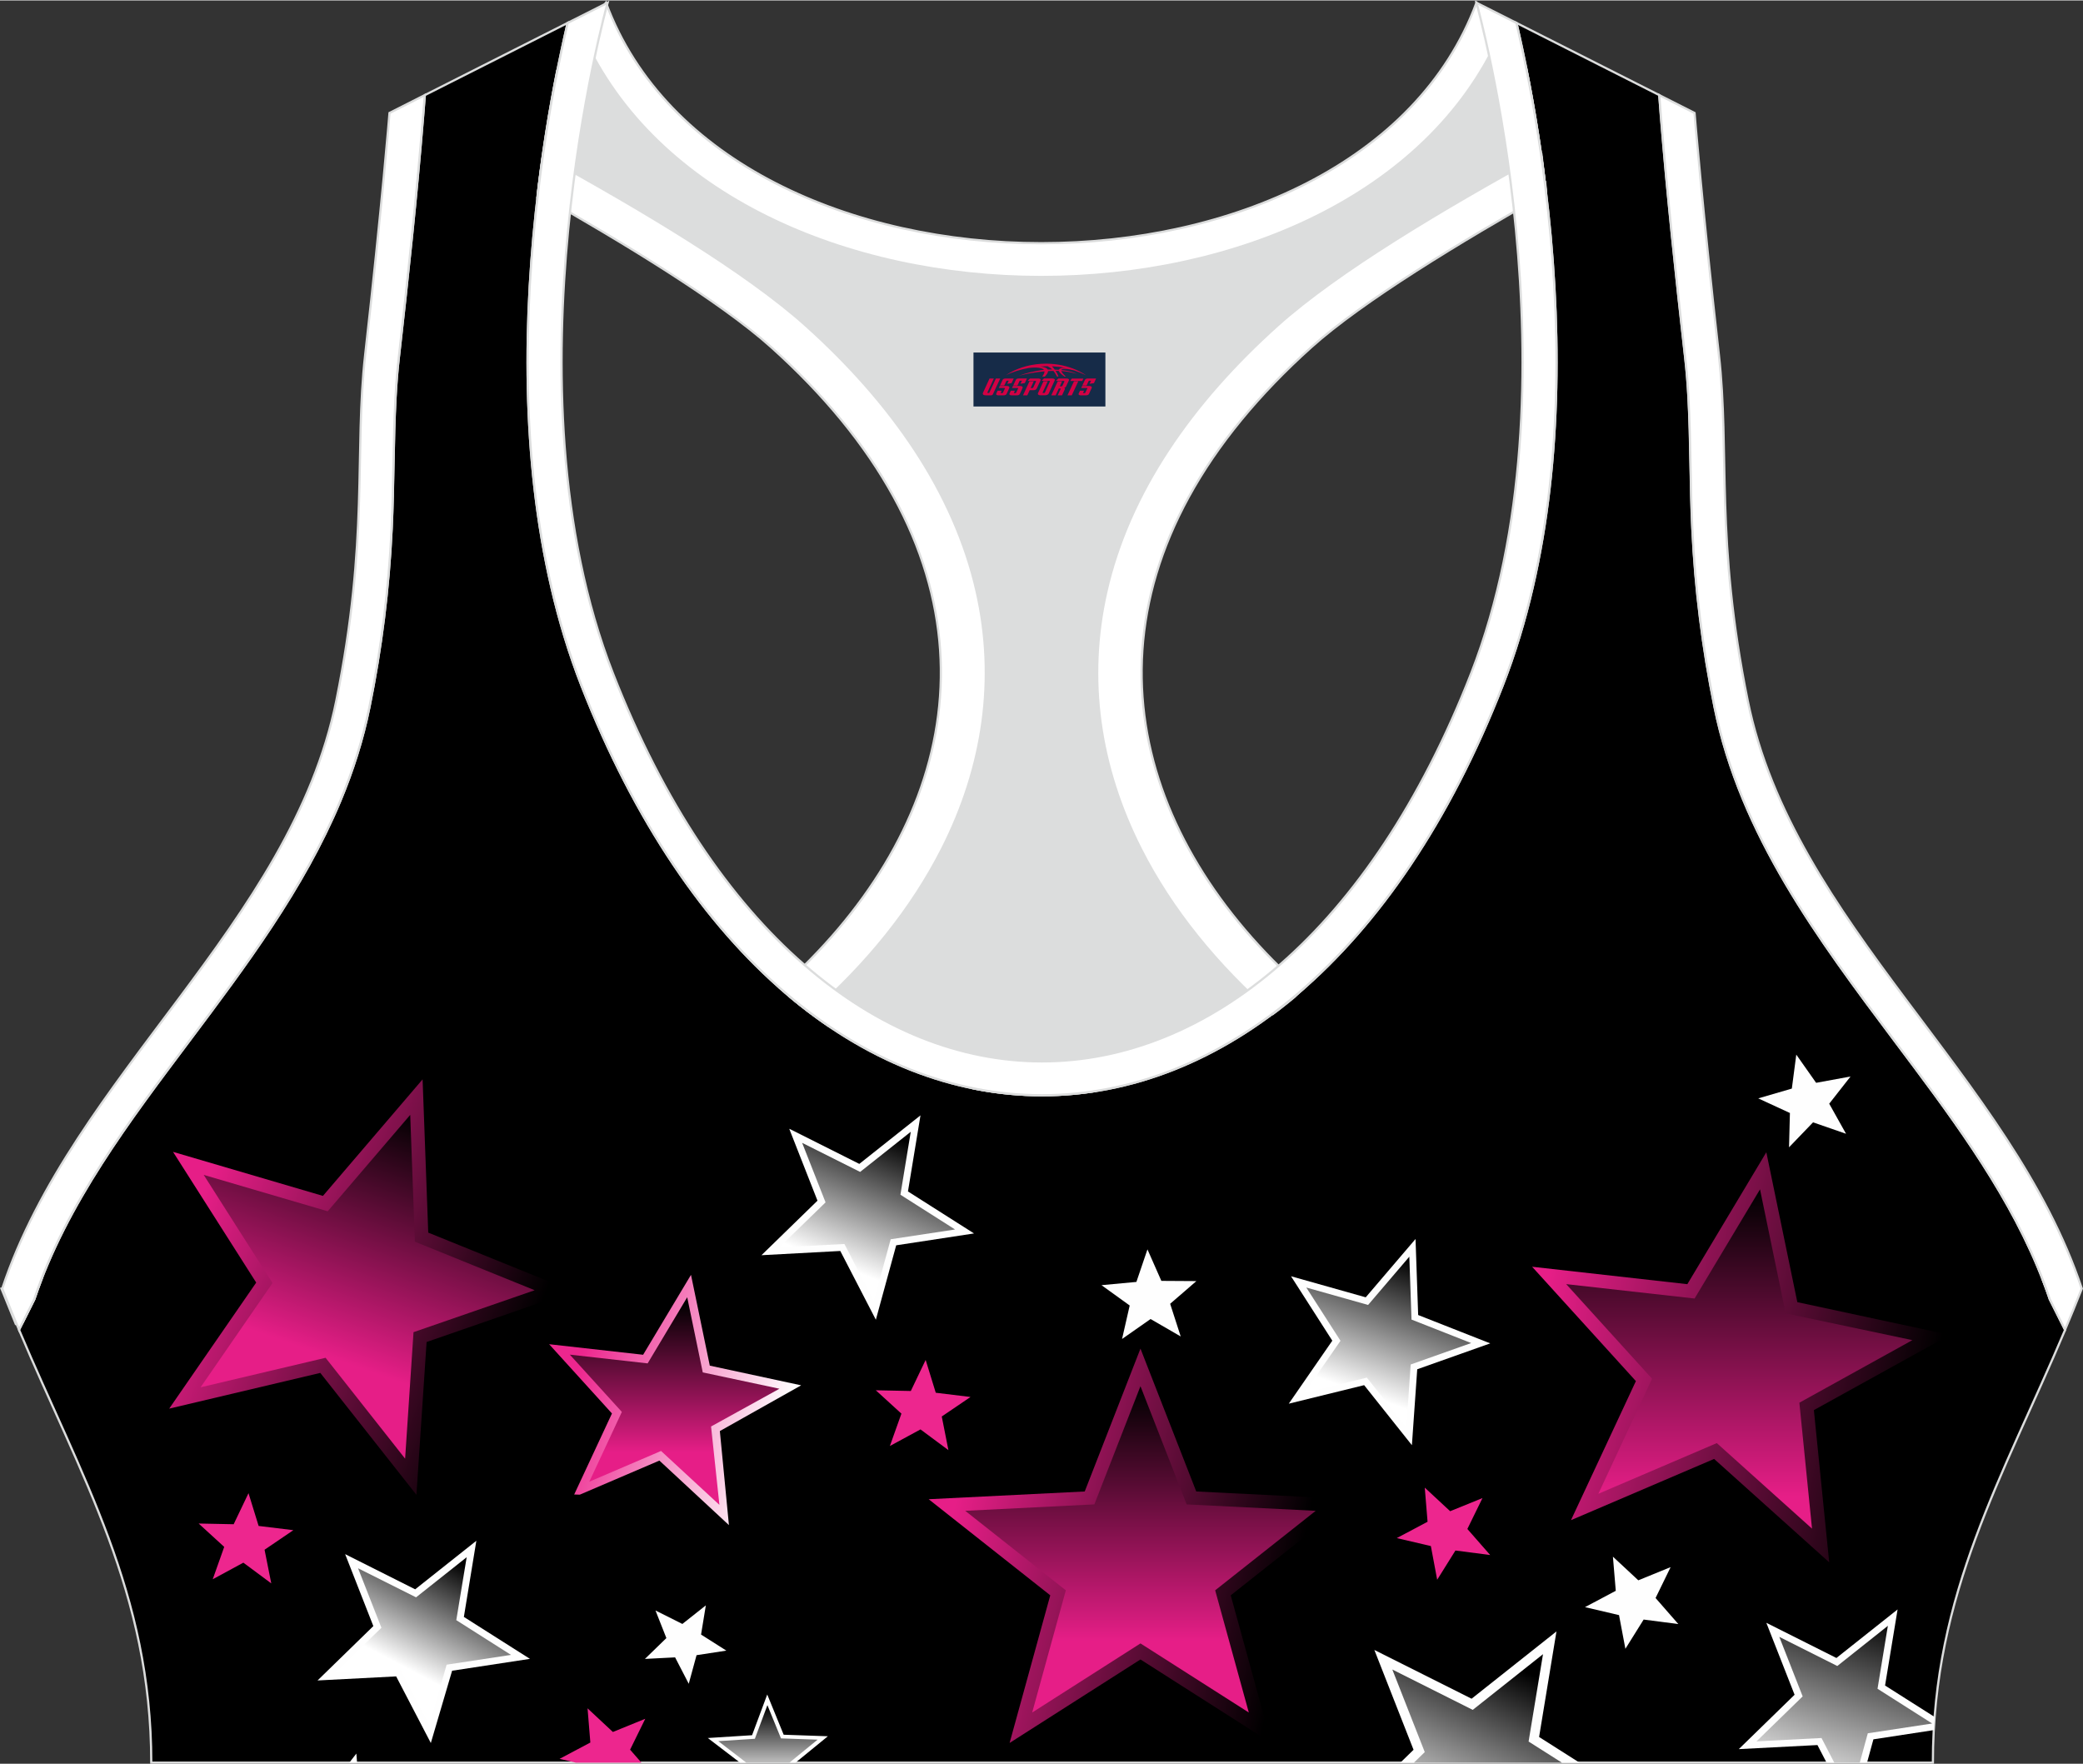
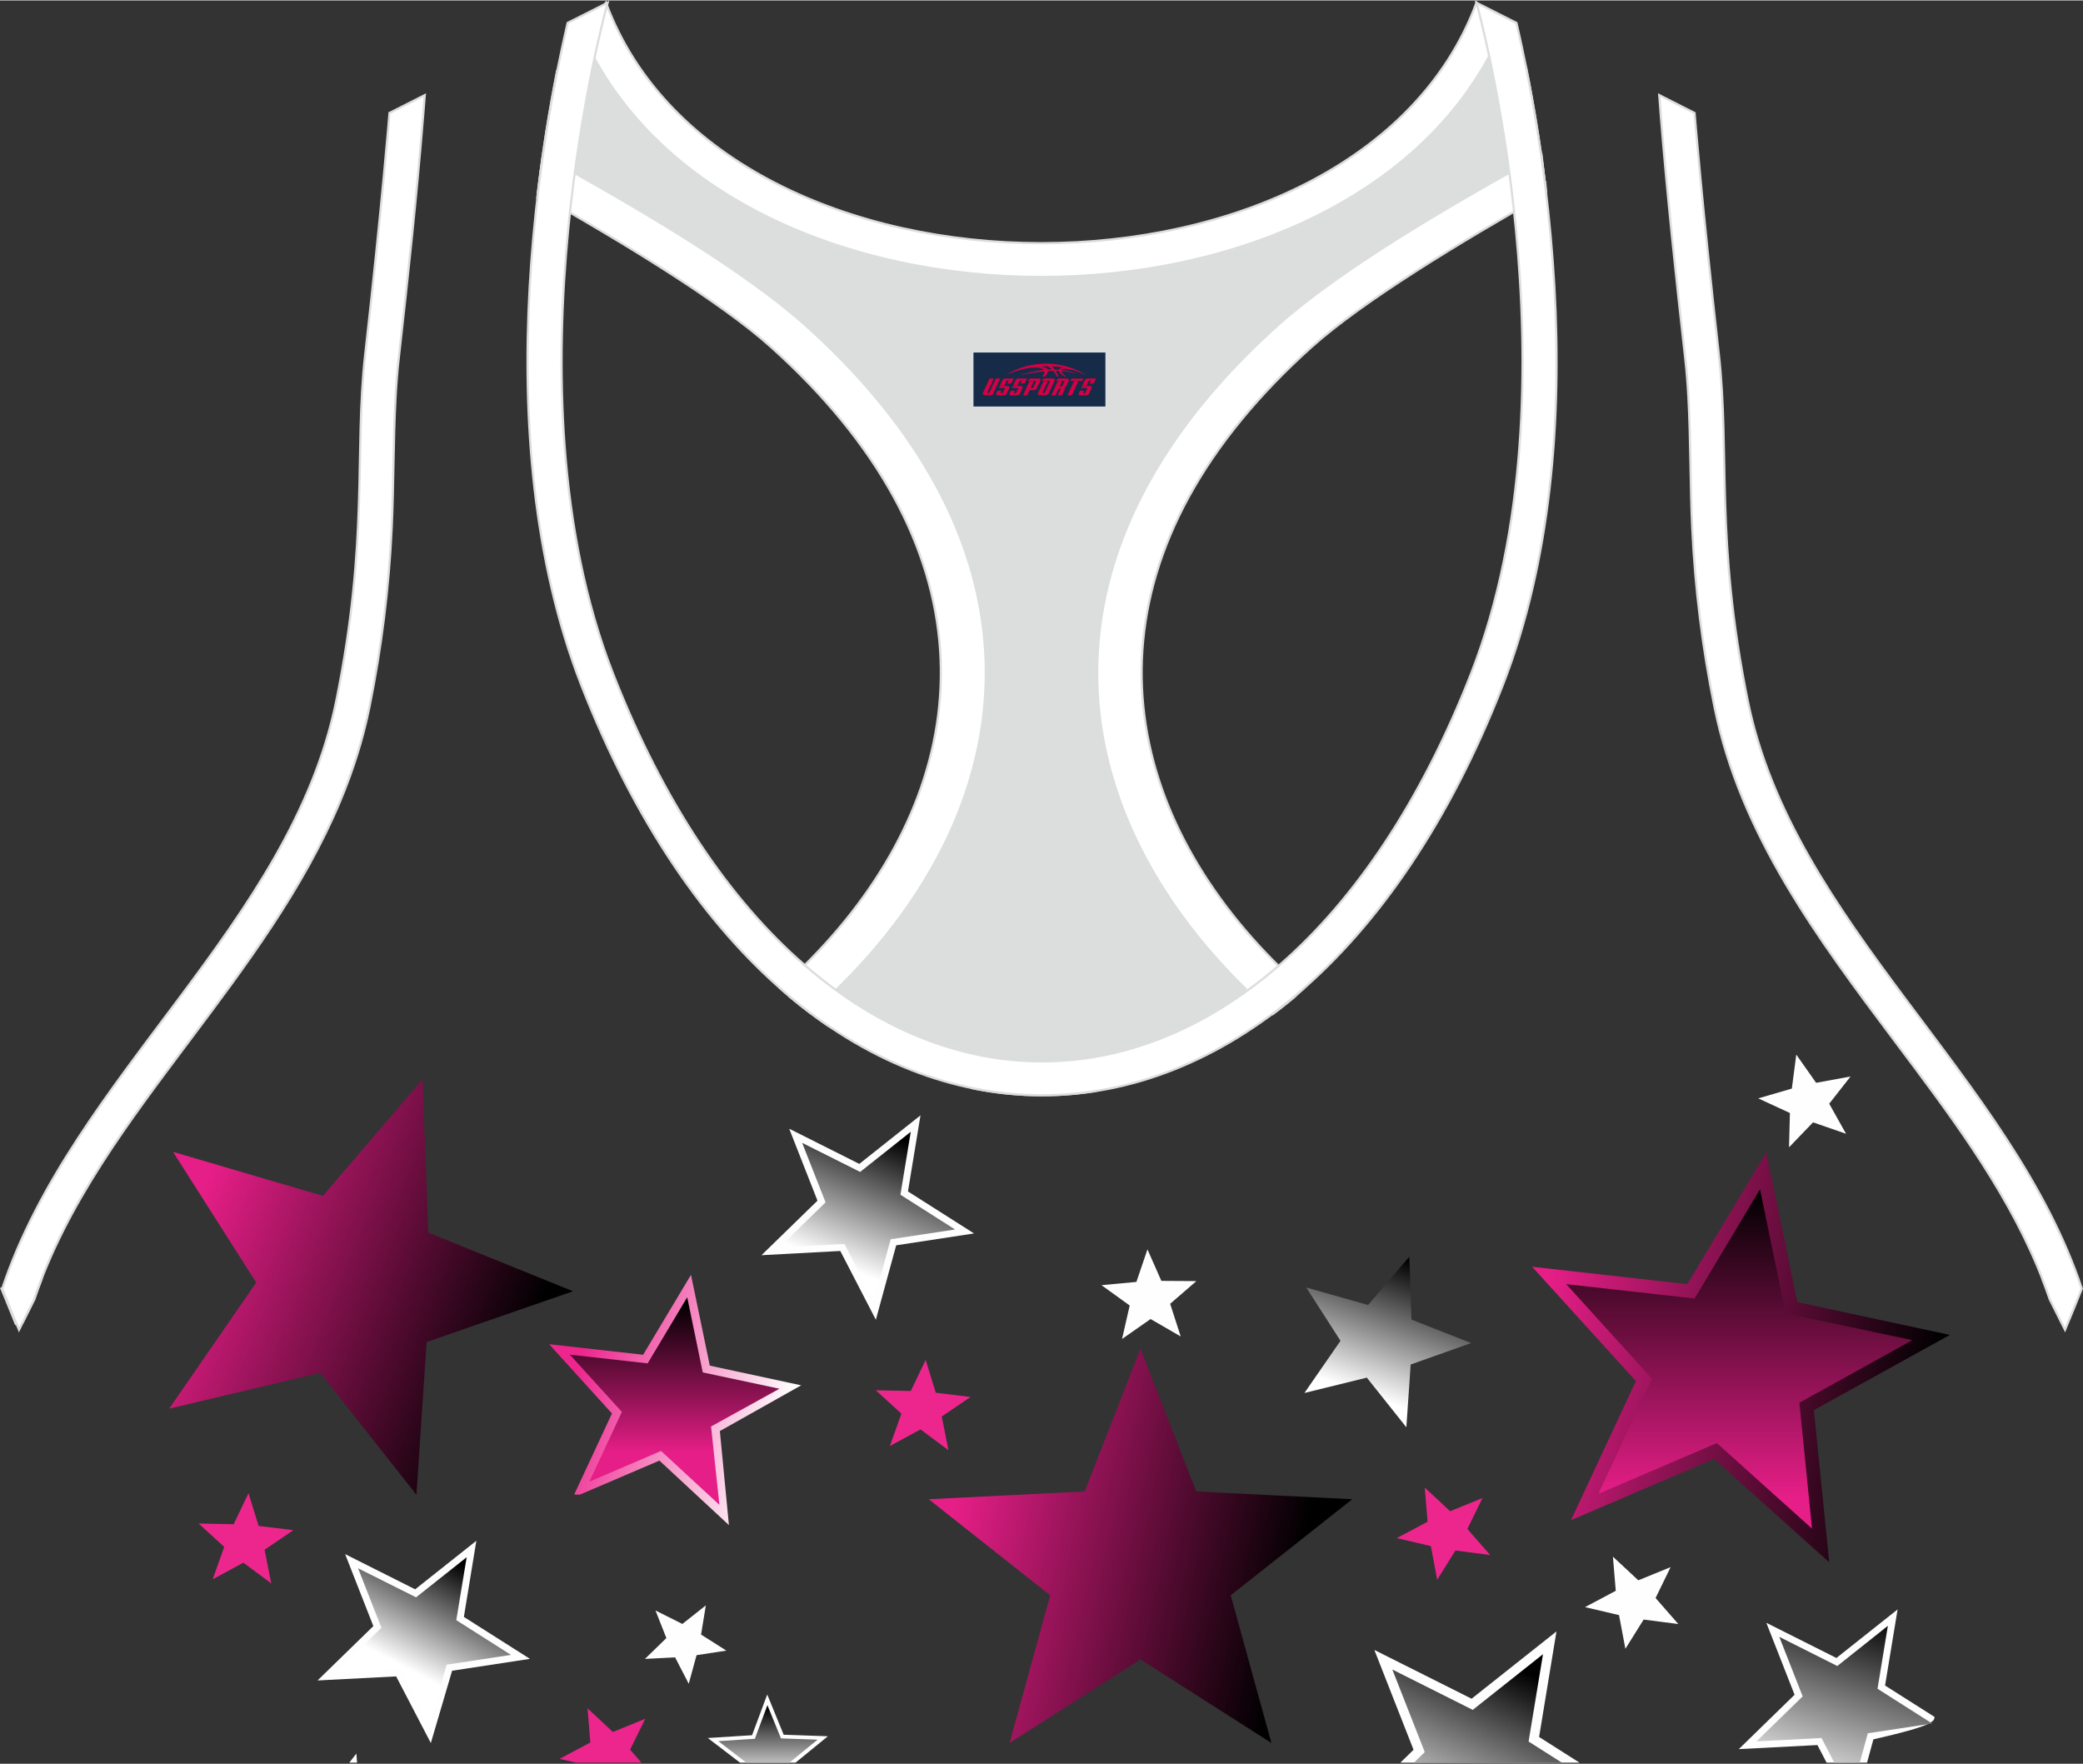
<svg xmlns="http://www.w3.org/2000/svg" version="1.1" id="图层_1" x="0px" y="0px" width="378.8px" height="320.8px" viewBox="0 0 378.95 320.77" enable-background="new 0 0 378.95 320.77" xml:space="preserve">
  <rect x="0" y="0" width="378.95" height="320.77" fill="#333333" stroke="none" />
  <g>
-     <path fill-rule="evenodd" clip-rule="evenodd" stroke="#DCDDDD" stroke-width="0.4" stroke-miterlimit="22.926" d="M275.88,4.09   l25.98,13.13l0.3,3.74c1.19,14.71,2.78,29.47,4.44,44.13c0.27,2.35,0.45,4.72,0.58,7.08c0.43,7.96,0.33,15.95,0.71,23.93   c0.52,11,1.86,21.69,4.05,32.49c4.72,23.22,18.82,42.1,32.73,60.65c9.62,12.83,19.79,26.21,26.01,41.09   c0.82,1.96,1.57,3.94,2.24,5.95l2.78,5.55c-11.28,26.72-24.06,47.88-24.06,78.74H189.83h-0.52H27.52   c0-30.86-12.78-52.02-24.06-78.74l2.78-5.55c5.76-17.31,17.41-32.6,28.24-47.04c10.28-13.7,20.75-27.66,27.41-43.56   c2.31-5.52,4.13-11.22,5.32-17.09c2.19-10.79,3.53-21.49,4.05-32.49c0.38-7.97,0.28-15.97,0.71-23.93   c0.13-2.37,0.31-4.73,0.58-7.08c1.66-14.66,3.25-29.42,4.44-44.13l0.3-3.74l25.98-13.13c-0.37,1.57-0.71,3.15-1.05,4.71   c-1.78,8.29-3.18,16.69-4.21,25.1c-2.93,23.86-3.13,49.43,2.32,72.94c1.4,6.05,3.2,12.02,5.46,17.81   c38.8,99.35,128.77,99.35,167.57,0c2.26-5.79,4.06-11.76,5.46-17.81c5.45-23.5,5.26-49.08,2.32-72.94   c-1.03-8.41-2.43-16.81-4.21-25.1C276.59,7.24,276.25,5.67,275.88,4.09z" />
    <polygon fill-rule="evenodd" clip-rule="evenodd" fill="#FEFEFE" points="127.54,297.27 132.14,300.19 126.72,301.02 125.3,306.22    122.82,301.42 117.33,301.7 121.23,297.91 119.25,292.89 124.14,295.34 128.41,291.96  " />
    <polygon fill-rule="evenodd" clip-rule="evenodd" fill="#FEFEFE" points="301.19,290.62 305.33,295.36 299.02,294.54 295.7,299.86    294.54,293.73 288.35,292.28 293.95,289.31 293.43,283.1 298.05,287.4 303.93,285  " />
    <polygon fill-rule="evenodd" clip-rule="evenodd" fill="#FEFEFE" points="332.78,200.7 335.84,206.17 329.84,204.09 325.47,208.63    325.63,202.39 319.87,199.73 325.98,197.95 326.79,191.77 330.4,196.9 336.66,195.75  " />
    <polygon fill-rule="evenodd" clip-rule="evenodd" fill="#FEFEFE" points="212.88,237.1 214.8,243.04 209.32,239.87 204.13,243.5    205.52,237.41 200.39,233.71 206.74,233.12 208.75,227.2 211.28,232.93 217.65,232.97  " />
    <polygon fill-rule="evenodd" clip-rule="evenodd" fill="#ED268E" points="116.69,320.57 114.63,318.21 117.39,312.59 111.5,314.99    106.89,310.69 107.4,316.91 101.8,319.88 104.75,320.57  " />
    <linearGradient id="SVGID_1_" gradientUnits="userSpaceOnUse" x1="142.793" y1="61.718" x2="105.069" y2="72.059" gradientTransform="matrix(1 0 0 -1 0 321.125)">
      <stop offset="0" style="stop-color:#FFFFFF" />
      <stop offset="1" style="stop-color:#ED268E" />
    </linearGradient>
    <path fill-rule="evenodd" clip-rule="evenodd" fill="url(#SVGID_1_)" d="M104.46,271.79c0.34,0.01,0.68,0.02,1.02,0.03l14.48-6.2   l12.65,11.74l-1.65-17.11l14.79-8.32l-16.62-3.58l-3.42-16.52L117,246.37l-17.1-1.92l11.43,12.6L104.46,271.79z" />
    <linearGradient id="SVGID_2_" gradientUnits="userSpaceOnUse" x1="351.513" y1="68.505" x2="280.279" y2="82.803" gradientTransform="matrix(1 0 0 -1 0 321.125)">
      <stop offset="0" style="stop-color:#000000" />
      <stop offset="1" style="stop-color:#E61E87" />
    </linearGradient>
    <polygon fill-rule="evenodd" clip-rule="evenodd" fill="url(#SVGID_2_)" points="354.73,242.76 326.98,236.8 321.34,209.53    306.97,233.53 278.73,230.36 297.61,251.16 285.8,276.46 311.84,265.32 332.78,284.13 329.99,256.44  " />
    <linearGradient id="SVGID_3_" gradientUnits="userSpaceOnUse" x1="122.739" y1="84.176" x2="122.739" y2="56.983" gradientTransform="matrix(1 0 0 -1 0 321.125)">
      <stop offset="0" style="stop-color:#000000" />
      <stop offset="1" style="stop-color:#E61E87" />
    </linearGradient>
    <polygon fill-rule="evenodd" clip-rule="evenodd" fill="url(#SVGID_3_)" points="130.88,273.68 129.36,259.42 141.8,252.55    127.85,249.58 125.02,235.91 117.82,247.94 103.67,246.35 113.13,256.77 107.21,269.46 120.26,263.87  " />
    <linearGradient id="SVGID_4_" gradientUnits="userSpaceOnUse" x1="316.424" y1="104.601" x2="316.424" y2="48.936" gradientTransform="matrix(1 0 0 -1 0 321.125)">
      <stop offset="0" style="stop-color:#000000" />
      <stop offset="1" style="stop-color:#E61E87" />
    </linearGradient>
    <polygon fill-rule="evenodd" clip-rule="evenodd" fill="url(#SVGID_4_)" points="347.91,243.71 324.86,238.84 320.19,216.28    308.29,236.14 284.93,233.52 300.55,250.73 290.78,271.66 312.33,262.44 329.65,278 327.35,255.09  " />
    <linearGradient id="SVGID_5_" gradientUnits="userSpaceOnUse" x1="235.153" y1="31.33" x2="173.11" y2="44.926" gradientTransform="matrix(1 0 0 -1 0 321.125)">
      <stop offset="0" style="stop-color:#000000" />
      <stop offset="1" style="stop-color:#E61E87" />
    </linearGradient>
    <polygon fill-rule="evenodd" clip-rule="evenodd" fill="url(#SVGID_5_)" points="217.63,271.24 246.01,272.65 223.9,290.13    231.3,316.99 207.48,301.8 183.67,316.99 191.07,290.13 168.95,272.65 197.34,271.24 207.48,245.25  " />
    <linearGradient id="SVGID_6_" gradientUnits="userSpaceOnUse" x1="207.484" y1="68.474" x2="207.484" y2="22.708" gradientTransform="matrix(1 0 0 -1 0 321.125)">
      <stop offset="0" style="stop-color:#000000" />
      <stop offset="1" style="stop-color:#E61E87" />
    </linearGradient>
-     <polygon fill-rule="evenodd" clip-rule="evenodd" fill="url(#SVGID_6_)" points="207.48,252.09 215.88,273.59 239.36,274.76    221.07,289.22 227.19,311.45 207.48,298.88 187.78,311.45 193.9,289.22 175.6,274.76 199.09,273.59  " />
    <polygon fill-rule="evenodd" clip-rule="evenodd" fill="#ED268E" points="266.95,278.06 271.1,282.8 264.78,281.98 261.46,287.3    260.31,281.17 254.11,279.72 259.71,276.75 259.2,270.54 263.82,274.83 269.7,272.44  " />
    <polygon fill-rule="evenodd" clip-rule="evenodd" fill="#ED268E" points="171.33,257.6 172.54,263.72 167.46,259.95 161.89,262.97    163.99,257.08 159.33,252.83 165.7,252.96 168.4,247.31 170.24,253.28 176.56,254.05  " />
    <polygon fill-rule="evenodd" clip-rule="evenodd" fill="#FEFEFE" points="128.77,316.09 134.63,320.57 144.73,320.57    150.61,315.77 142.57,315.49 139.58,308.17 136.82,315.58  " />
    <polygon fill-rule="evenodd" clip-rule="evenodd" fill="#FEFEFE" points="78.38,317 82.25,303.85 96.41,301.69 84.39,294.06    86.66,280.21 75.53,289.04 62.79,282.64 67.92,295.73 57.77,305.62 72.07,304.88  " />
-     <path fill-rule="evenodd" clip-rule="evenodd" fill="#FEFEFE" d="M351.94,312.25l-9-5.71l2.28-13.84l-11.13,8.83l-12.75-6.4   l5.14,13.09l-10.15,9.89l14.31-0.74l1.66,3.2h7.36l1.16-4.24l10.98-1.68C351.83,313.84,351.88,313.04,351.94,312.25z" />
-     <polygon fill-rule="evenodd" clip-rule="evenodd" fill="#FEFEFE" points="258,239.14 271.11,244.3 257.83,249.01 256.86,262.82    248.17,251.9 234.46,255.27 242.38,243.81 234.87,232.09 248.46,235.92 257.52,225.31  " />
+     <path fill-rule="evenodd" clip-rule="evenodd" fill="#FEFEFE" d="M351.94,312.25l-9-5.71l2.28-13.84l-11.13,8.83l-12.75-6.4   l5.14,13.09l-10.15,9.89l14.31-0.74l1.66,3.2h7.36l1.16-4.24C351.83,313.84,351.88,313.04,351.94,312.25z" />
    <linearGradient id="SVGID_7_" gradientUnits="userSpaceOnUse" x1="256.267" y1="91.952" x2="247.554" y2="67.825" gradientTransform="matrix(1 0 0 -1 0 321.125)">
      <stop offset="0" style="stop-color:#000000" />
      <stop offset="1" style="stop-color:#FFFFFF" />
    </linearGradient>
    <polygon fill-rule="evenodd" clip-rule="evenodd" fill="url(#SVGID_7_)" points="256.39,228.53 256.79,239.97 267.64,244.24    256.64,248.14 255.85,259.56 248.66,250.53 237.31,253.32 243.87,243.83 237.65,234.14 248.89,237.31  " />
    <polygon fill-rule="evenodd" clip-rule="evenodd" fill="#FEFEFE" points="280,315.9 287.35,320.57 254.76,320.57 257.16,318.23    250.03,300.07 267.72,308.94 283.16,296.7  " />
    <linearGradient id="SVGID_8_" gradientUnits="userSpaceOnUse" x1="273.352" y1="19.009" x2="258.799" y2="-12.395" gradientTransform="matrix(1 0 0 -1 0 321.125)">
      <stop offset="0" style="stop-color:#000000" />
      <stop offset="1" style="stop-color:#FFFFFF" />
    </linearGradient>
    <polygon fill-rule="evenodd" clip-rule="evenodd" fill="url(#SVGID_8_)" points="280.71,300.84 278.09,316.73 284.14,320.57    257.23,320.57 259.2,318.65 253.3,303.63 267.93,310.97  " />
    <linearGradient id="SVGID_9_" gradientUnits="userSpaceOnUse" x1="341.546" y1="27.822" x2="330.567" y2="-6.391" gradientTransform="matrix(1 0 0 -1 0 321.125)">
      <stop offset="0" style="stop-color:#000000" />
      <stop offset="1" style="stop-color:#FFFFFF" />
    </linearGradient>
    <polygon fill-rule="evenodd" clip-rule="evenodd" fill="url(#SVGID_9_)" points="343.45,295.68 341.57,307.13 351.51,313.45    339.8,315.23 338.34,320.57 333.7,320.57 331.38,316.09 319.55,316.7 327.95,308.52 323.7,297.69 334.25,302.99  " />
    <linearGradient id="SVGID_10_" gradientUnits="userSpaceOnUse" x1="139.714" y1="10.644" x2="139.714" y2="-2.929" gradientTransform="matrix(1 0 0 -1 0 321.125)">
      <stop offset="0" style="stop-color:#000000" />
      <stop offset="1" style="stop-color:#FFFFFF" />
    </linearGradient>
    <polygon fill-rule="evenodd" clip-rule="evenodd" fill="url(#SVGID_10_)" points="139.61,310.11 142.08,316.16 148.74,316.39    143.62,320.57 135.77,320.57 130.68,316.66 137.33,316.23  " />
    <linearGradient id="SVGID_11_" gradientUnits="userSpaceOnUse" x1="83.673" y1="36.826" x2="73.715" y2="17.868" gradientTransform="matrix(1 0 0 -1 0 321.125)">
      <stop offset="0" style="stop-color:#000000" />
      <stop offset="1" style="stop-color:#FFFFFF" />
    </linearGradient>
    <polygon fill-rule="evenodd" clip-rule="evenodd" fill="url(#SVGID_11_)" points="78.11,313.78 81.25,302.75 92.96,300.97    83.01,294.65 84.9,283.2 75.69,290.5 65.14,285.21 69.39,296.04 60.99,304.22 72.83,303.61  " />
    <linearGradient id="SVGID_12_" gradientUnits="userSpaceOnUse" x1="96.157" y1="78.045" x2="35.902" y2="102.045" gradientTransform="matrix(1 0 0 -1 0 321.125)">
      <stop offset="0" style="stop-color:#000000" />
      <stop offset="1" style="stop-color:#E61E87" />
    </linearGradient>
    <polygon fill-rule="evenodd" clip-rule="evenodd" fill="url(#SVGID_12_)" points="77.91,224.15 104.25,234.82 77.61,244.05    75.76,271.85 58.27,249.67 30.78,256.17 46.61,233.24 31.48,209.46 58.75,217.47 76.88,196.27  " />
    <linearGradient id="SVGID_13_" gradientUnits="userSpaceOnUse" x1="74.84" y1="118.799" x2="59.265" y2="74.502" gradientTransform="matrix(1 0 0 -1 0 321.125)">
      <stop offset="0" style="stop-color:#000000" />
      <stop offset="1" style="stop-color:#E61E87" />
    </linearGradient>
-     <polygon fill-rule="evenodd" clip-rule="evenodd" fill="url(#SVGID_13_)" points="74.63,202.73 75.48,225.8 97.27,234.63    75.23,242.26 73.7,265.27 59.23,246.92 36.49,252.29 49.58,233.32 37.06,213.65 59.62,220.27  " />
    <polygon fill-rule="evenodd" clip-rule="evenodd" fill="#FEFEFE" points="63.55,320.57 64.83,318.92 64.96,320.57  " />
    <polygon fill-rule="evenodd" clip-rule="evenodd" fill="#ED268E" points="48.13,281.84 49.35,287.96 44.27,284.19 38.7,287.21    40.79,281.32 36.14,277.07 42.51,277.2 45.21,271.55 47.05,277.51 53.37,278.28  " />
    <path fill-rule="evenodd" clip-rule="evenodd" fill="#DCDDDD" stroke="#DCDDDD" stroke-width="0.4" stroke-miterlimit="22.926" d="   M272.82,6.29l4.81,5.93c1.38,6.84,2.5,13.75,3.37,20.66c-23.16,11.23-48.23,28.16-60.89,46.31C187.73,125.59,209.87,155,234.42,180   l-35.08,18.39c-7.43,1.17-14.92,1.01-22.33-0.49l-26.37-11.4c-2.34-1.59-4.64-3.34-6.91-5.24c24.08-18.14,42.84-49.69,20.18-96.74   c-7.93-16.46-34.11-33.18-50.68-43.36c-3.5-2.15-9.7-3.69-15.48-5.29c0.08-0.66,0.15-1.31,0.23-1.97c0.87-7.08,2-14.15,3.39-21.16   l4.64-6.46C132.4,64.97,246.46,64.97,272.82,6.29z" />
    <path fill-rule="evenodd" clip-rule="evenodd" fill="#FFFFFF" stroke="#DCDDDD" stroke-width="0.4" stroke-miterlimit="22.926" d="   M2.87,240.76l-2.6-6.42c2.5-0.56,4.91-1.1,7.24-1.61c-0.45,1.18-0.88,2.36-1.28,3.55l-2.1,4.19L2.87,240.76L2.87,240.76z    M141.93,179.69c30.74-27.32,41.6-66.24,11.11-103.39c-3.65-4.45-7.9-8.88-12.77-13.25c-9.24-8.3-27.12-19.14-42.42-27.81   c0.05-0.45,0.11-0.89,0.16-1.34c0.23-1.9,0.49-3.8,0.76-5.69c17.71,9.72,36.87,21.12,47.76,30.89   c15.63,14.03,27.05,30.34,31.16,48.5c3.58,15.81,1.29,31.74-6.29,46.7c-5.55,10.95-13.75,21.06-23.88,29.93   C145.62,182.82,143.76,181.31,141.93,179.69z" />
    <path fill-rule="evenodd" clip-rule="evenodd" fill="#FFFFFF" stroke="#DCDDDD" stroke-width="0.4" stroke-miterlimit="22.926" d="   M375.99,240.76l2.6-6.42c-2.39-0.54-4.7-1.05-6.93-1.54l0.01,0.03l0.01,0.03l0.02,0.05v0.01l0.02,0.04l0.02,0.05v0.01l0.02,0.05   l0.01,0.03l0.01,0.02l0.04,0.11l0.02,0.05l0,0l0.02,0.05l0.02,0.04v0.01l0.02,0.05l0.01,0.03l0.01,0.03l0.02,0.05v0.01l0.02,0.04   l0.02,0.05l0,0l0.02,0.05l0.01,0.03l0.01,0.02l0.03,0.07l0.01,0.04l0.02,0.05l0,0l0.02,0.05l0.02,0.04V234l0.02,0.05l0.01,0.03   l0.01,0.03l0.02,0.05v0.01l0.02,0.04l0.02,0.05l0,0l0.02,0.05l0.01,0.04l0.01,0.02l0.02,0.05l0.01,0.02l0.01,0.03l0.02,0.05l0,0   l0.02,0.05l0.02,0.04v0.01l0.02,0.05l0.01,0.03l0.01,0.03l0.02,0.05v0.01l0.01,0.04l0.02,0.05l0,0l0.02,0.05l0.01,0.04l0.01,0.02   l0.02,0.05l0.01,0.02l0.01,0.03l0.02,0.05v0.01l0.02,0.05l0.02,0.05v0.01l0.02,0.05l0.01,0.03l0.01,0.02l0.02,0.05l0.01,0.01   l0.01,0.04l0.02,0.05l0,0l0.02,0.05l0.01,0.04l0.01,0.02l0.02,0.05l0.01,0.02l0.01,0.03l0.02,0.05v0.01l0.02,0.05l0.02,0.05v0.01   l0.02,0.05l0.01,0.03l0.01,0.02l0.02,0.06l0.01,0.02l0.01,0.04l0.02,0.06l2.14,4.27L375.99,240.76L375.99,240.76z M237.07,179.82   c-30.84-27.32-41.79-66.31-11.25-103.51c3.65-4.45,7.9-8.88,12.77-13.25c9.3-8.35,27.32-19.27,42.69-27.96v-0.02v-0.02v-0.02v-0.01   v-0.01V35v-0.02v-0.02v-0.02v-0.02V34.9v-0.02v-0.02v-0.02l-0.01-0.06v-0.02v-0.02v-0.02l-0.08-0.67v-0.02v-0.02v-0.04v-0.02v-0.02   v-0.02v-0.02v-0.02l-0.01-0.09l-0.01-0.09l-0.02-0.18v-0.03l-0.01-0.06l-0.01-0.09l-0.01-0.09l-0.01-0.09l-0.01-0.06v-0.03   l-0.01-0.09l-0.08-0.07L281,32.81l-0.01-0.09l0,0l-0.01-0.09l-0.01-0.09l-0.01-0.09l-0.01-0.09v-0.03l-0.02-0.07l-0.01-0.09   l-0.01-0.09l-0.01-0.09l-0.01-0.06v-0.04l-0.01-0.09l-0.01-0.09l-0.01-0.09l-0.01-0.09v-0.01l-0.01-0.09l-0.01-0.09l-0.01-0.09   l-0.01-0.09v-0.02l-0.01-0.07l-0.01-0.09l-0.01-0.09l-0.01-0.09l-0.01-0.05l-0.01-0.04l-0.01-0.09l-0.01-0.09l-0.01-0.09   l-0.01-0.08v-0.01l-0.01-0.09l-0.01-0.09l-0.01-0.09l-0.01-0.09v-0.02l-0.01-0.07l-0.01-0.09l-0.01-0.09l-0.01-0.09l-0.01-0.05   l-0.01-0.04l-0.01-0.09l-0.01-0.09l-0.01-0.09l-0.01-0.08v-0.01l-0.01-0.09L280.55,29l-0.01-0.09l-0.01-0.09V28.8l-0.01-0.07   l-0.01-0.09l-0.01-0.09l-0.01-0.09l-0.01-0.05l-0.01-0.04l-0.01-0.09l-0.01-0.09l-0.01-0.09c-17.79,9.75-37.07,21.21-48.02,31.04   c-15.63,14.03-27.05,30.34-31.16,48.5c-3.58,15.81-1.29,31.74,6.29,46.7c5.57,11,13.82,21.14,24.01,30.05   c0.44-0.33,0.88-0.66,1.32-1c0.5-0.39,0.99-0.78,1.49-1.18c0.39-0.31,0.77-0.63,1.16-0.95   C235.99,180.76,236.53,180.29,237.07,179.82z" />
    <path fill-rule="evenodd" clip-rule="evenodd" fill="#FFFFFF" stroke="#DCDDDD" stroke-width="0.4" stroke-miterlimit="22.926" d="   M268.61,0.42l4.21,5.87c-26.37,58.69-140.42,58.69-166.79,0l4.21-5.87C131.84,58.75,247.02,58.74,268.61,0.42z" />
    <path fill-rule="evenodd" clip-rule="evenodd" fill="#FFFFFF" stroke="#DCDDDD" stroke-width="0.4" stroke-miterlimit="22.926" d="   M267.64,122.42c20.46-52.38,0.97-122,0.97-122l7.27,3.67c0.37,1.57,0.71,3.15,1.05,4.71c1.78,8.29,3.18,16.69,4.21,25.1   c2.93,23.86,3.13,49.43-2.32,72.94c-1.4,6.05-3.2,12.02-5.46,17.81c-38.8,99.35-128.77,99.35-167.57,0   c-2.26-5.79-4.06-11.76-5.46-17.81c-5.45-23.5-5.26-49.08-2.32-72.94c1.03-8.41,2.43-16.81,4.21-25.1   c0.34-1.56,0.68-3.14,1.05-4.71l7.27-3.67c0,0-19.48,69.62,0.97,122C148.26,216.53,230.88,216.53,267.64,122.42L267.64,122.42z    M301.86,17.22l6.42,3.25c0,0,1.34,16.7,4.42,43.93c2.01,17.83-0.7,33.62,5.25,62.96c8.26,40.69,47.89,68.25,60.78,106.98   c-1,2.55-2.02,5.04-3.05,7.49l-2.78-5.55c-0.67-2.01-1.42-4-2.24-5.95c-6.22-14.88-16.38-28.26-26.01-41.09   c-13.91-18.55-28.02-37.43-32.73-60.65c-2.19-10.79-3.53-21.49-4.05-32.49c-0.38-7.97-0.28-15.97-0.71-23.93   c-0.13-2.37-0.31-4.73-0.58-7.08c-1.66-14.66-3.25-29.42-4.44-44.13L301.86,17.22L301.86,17.22z M3.46,241.83   c-1.03-2.45-2.05-4.94-3.05-7.49c12.89-38.73,52.52-66.29,60.78-106.98c5.96-29.34,3.24-45.13,5.25-62.96   c3.08-27.23,4.42-43.93,4.42-43.93l6.42-3.25l-0.3,3.74c-1.19,14.71-2.78,29.47-4.44,44.13c-0.27,2.35-0.45,4.72-0.58,7.08   c-0.43,7.96-0.33,15.95-0.71,23.93c-0.52,11-1.86,21.69-4.05,32.49c-1.19,5.87-3.01,11.57-5.32,17.09   c-6.66,15.9-17.13,29.86-27.41,43.56c-10.83,14.44-22.48,29.73-28.24,47.04L3.46,241.83z" />
    <polygon fill-rule="evenodd" clip-rule="evenodd" fill="#FEFEFE" points="143.62,205.27 143.61,205.33 148.72,218.34    138.53,228.26 152.87,227.49 159.34,240 163.04,226.46 177.2,224.3 165.18,216.66 167.46,202.82 156.33,211.65  " />
    <linearGradient id="SVGID_14_" gradientUnits="userSpaceOnUse" x1="163.304" y1="114.107" x2="153.921" y2="90.554" gradientTransform="matrix(1 0 0 -1 0 321.125)">
      <stop offset="0" style="stop-color:#000000" />
      <stop offset="1" style="stop-color:#FFFFFF" />
    </linearGradient>
    <polygon fill-rule="evenodd" clip-rule="evenodd" fill="url(#SVGID_14_)" points="165.69,205.81 163.81,217.26 173.75,223.58    162.04,225.36 158.97,236.57 153.62,226.22 141.78,226.83 150.19,218.65 145.93,207.82 156.48,213.11  " />
  </g>
  <g id="tag_logo">
    <rect y="64.05" fill="#162B48" width="24" height="9.818" x="177.1" />
    <g>
      <path fill="#D30044" d="M193.06,67.24l0.005-0.011c0.131-0.311,1.085-0.262,2.351,0.071c0.715,0.24,1.44,0.54,2.193,0.9    c-0.218-0.147-0.447-0.289-0.682-0.42l0.011,0.005l-0.011-0.005c-1.478-0.845-3.218-1.418-5.1-1.62    c-1.282-0.115-1.658-0.082-2.411-0.055c-2.449,0.142-4.68,0.905-6.458,2.095c1.26-0.638,2.722-1.075,4.195-1.336    c1.467-0.18,2.476-0.033,2.771,0.344c-1.691,0.175-3.469,0.633-4.555,1.075c1.156-0.338,2.967-0.665,4.647-0.813    c0.016,0.251-0.115,0.567-0.415,0.96h0.475c0.376-0.382,0.584-0.725,0.595-1.004c0.333-0.022,0.66-0.033,0.971-0.033    C191.89,67.68,192.1,68.03,192.3,68.42h0.262c-0.125-0.344-0.295-0.687-0.518-1.036c0.207,0,0.393,0.005,0.567,0.011    c0.104,0.267,0.496,0.66,1.058,1.025h0.245c-0.442-0.365-0.753-0.753-0.835-1.004c1.047,0.065,1.696,0.224,2.885,0.513    C194.88,67.5,194.14,67.33,193.06,67.24z M190.62,67.15c-0.164-0.295-0.655-0.485-1.402-0.551    c0.464-0.033,0.922-0.055,1.364-0.055c0.311,0.147,0.589,0.344,0.84,0.589C191.16,67.13,190.89,67.14,190.62,67.15z M192.6,67.2c-0.224-0.016-0.458-0.027-0.715-0.044c-0.147-0.202-0.311-0.398-0.502-0.6c0.082,0,0.164,0.005,0.24,0.011    c0.72,0.033,1.429,0.125,2.138,0.273C193.09,66.8,192.71,66.96,192.6,67.2z" />
      <path fill="#D30044" d="M180.02,68.78L178.85,71.33C178.67,71.7,178.94,71.84,179.42,71.84l0.873,0.005    c0.115,0,0.251-0.049,0.327-0.175l1.342-2.891H181.18L179.96,71.41H179.79c-0.147,0-0.185-0.033-0.147-0.125l1.156-2.504H180.02L180.02,68.78z M181.88,70.13h1.271c0.36,0,0.584,0.125,0.442,0.425L183.12,71.59C183.02,71.81,182.75,71.84,182.52,71.84H181.6c-0.267,0-0.442-0.136-0.349-0.333l0.235-0.513h0.742L182.05,71.37C182.03,71.42,182.07,71.43,182.13,71.43h0.18    c0.082,0,0.125-0.016,0.147-0.071l0.376-0.813c0.011-0.022,0.011-0.044-0.055-0.044H181.71L181.88,70.13L181.88,70.13z M182.7,70.06h-0.78l0.475-1.025c0.098-0.218,0.338-0.256,0.578-0.256H184.42L184.03,69.62L183.25,69.74l0.262-0.562H183.22c-0.082,0-0.12,0.016-0.147,0.071L182.7,70.06L182.7,70.06z M184.29,70.13L184.12,70.5h1.069c0.06,0,0.06,0.016,0.049,0.044    L184.86,71.36C184.84,71.41,184.8,71.43,184.72,71.43H184.54c-0.055,0-0.104-0.011-0.082-0.06l0.175-0.376H183.89L183.66,71.51C183.56,71.7,183.74,71.84,184.01,71.84h0.916c0.24,0,0.502-0.033,0.605-0.251l0.475-1.031c0.142-0.3-0.082-0.425-0.442-0.425H184.29L184.29,70.13z M185.1,70.06l0.371-0.818c0.022-0.055,0.06-0.071,0.147-0.071h0.295L185.65,69.73l0.791-0.115l0.387-0.845H185.38c-0.24,0-0.48,0.038-0.578,0.256L184.33,70.06L185.1,70.06L185.1,70.06z M187.5,70.52h0.278c0.087,0,0.153-0.022,0.202-0.115    l0.496-1.075c0.033-0.076-0.011-0.12-0.125-0.12H186.95l0.431-0.431h1.522c0.355,0,0.485,0.153,0.393,0.355l-0.676,1.445    c-0.06,0.125-0.175,0.333-0.644,0.327l-0.649-0.005L186.89,71.84H186.11l1.178-2.558h0.785L187.5,70.52L187.5,70.52z     M190.09,71.33c-0.022,0.049-0.06,0.076-0.142,0.076h-0.191c-0.082,0-0.109-0.027-0.082-0.076l0.944-2.051h-0.785l-0.987,2.138    c-0.125,0.273,0.115,0.415,0.453,0.415h0.72c0.327,0,0.649-0.071,0.769-0.322l1.085-2.384c0.093-0.202-0.06-0.355-0.415-0.355    h-1.533l-0.431,0.431h1.38c0.115,0,0.164,0.033,0.131,0.104L190.09,71.33L190.09,71.33z M192.81,70.2h0.278    c0.087,0,0.158-0.022,0.202-0.115l0.344-0.753c0.033-0.076-0.011-0.12-0.125-0.12h-1.402l0.425-0.431h1.527    c0.355,0,0.485,0.153,0.393,0.355l-0.529,1.124c-0.044,0.093-0.147,0.18-0.393,0.18c0.224,0.011,0.256,0.158,0.175,0.327    l-0.496,1.075h-0.785l0.54-1.167c0.022-0.055-0.005-0.087-0.104-0.087h-0.235L192.04,71.84h-0.785l1.178-2.558h0.785L192.81,70.2L192.81,70.2z M195.38,69.29L194.2,71.84h0.785l1.184-2.558H195.38L195.38,69.29z M196.89,69.22l0.202-0.431h-2.1l-0.295,0.431    H196.89L196.89,69.22z M196.87,70.13h1.271c0.36,0,0.584,0.125,0.442,0.425l-0.475,1.031c-0.104,0.218-0.371,0.251-0.605,0.251    h-0.916c-0.267,0-0.442-0.136-0.349-0.333l0.235-0.513h0.742L197.04,71.37c-0.022,0.049,0.022,0.06,0.082,0.06h0.18    c0.082,0,0.125-0.016,0.147-0.071l0.376-0.813c0.011-0.022,0.011-0.044-0.049-0.044h-1.069L196.87,70.13L196.87,70.13z     M197.68,70.06H196.9l0.475-1.025c0.098-0.218,0.338-0.256,0.578-0.256h1.451l-0.387,0.845l-0.791,0.115l0.262-0.562h-0.295    c-0.082,0-0.12,0.016-0.147,0.071L197.68,70.06z" />
    </g>
  </g>
</svg>